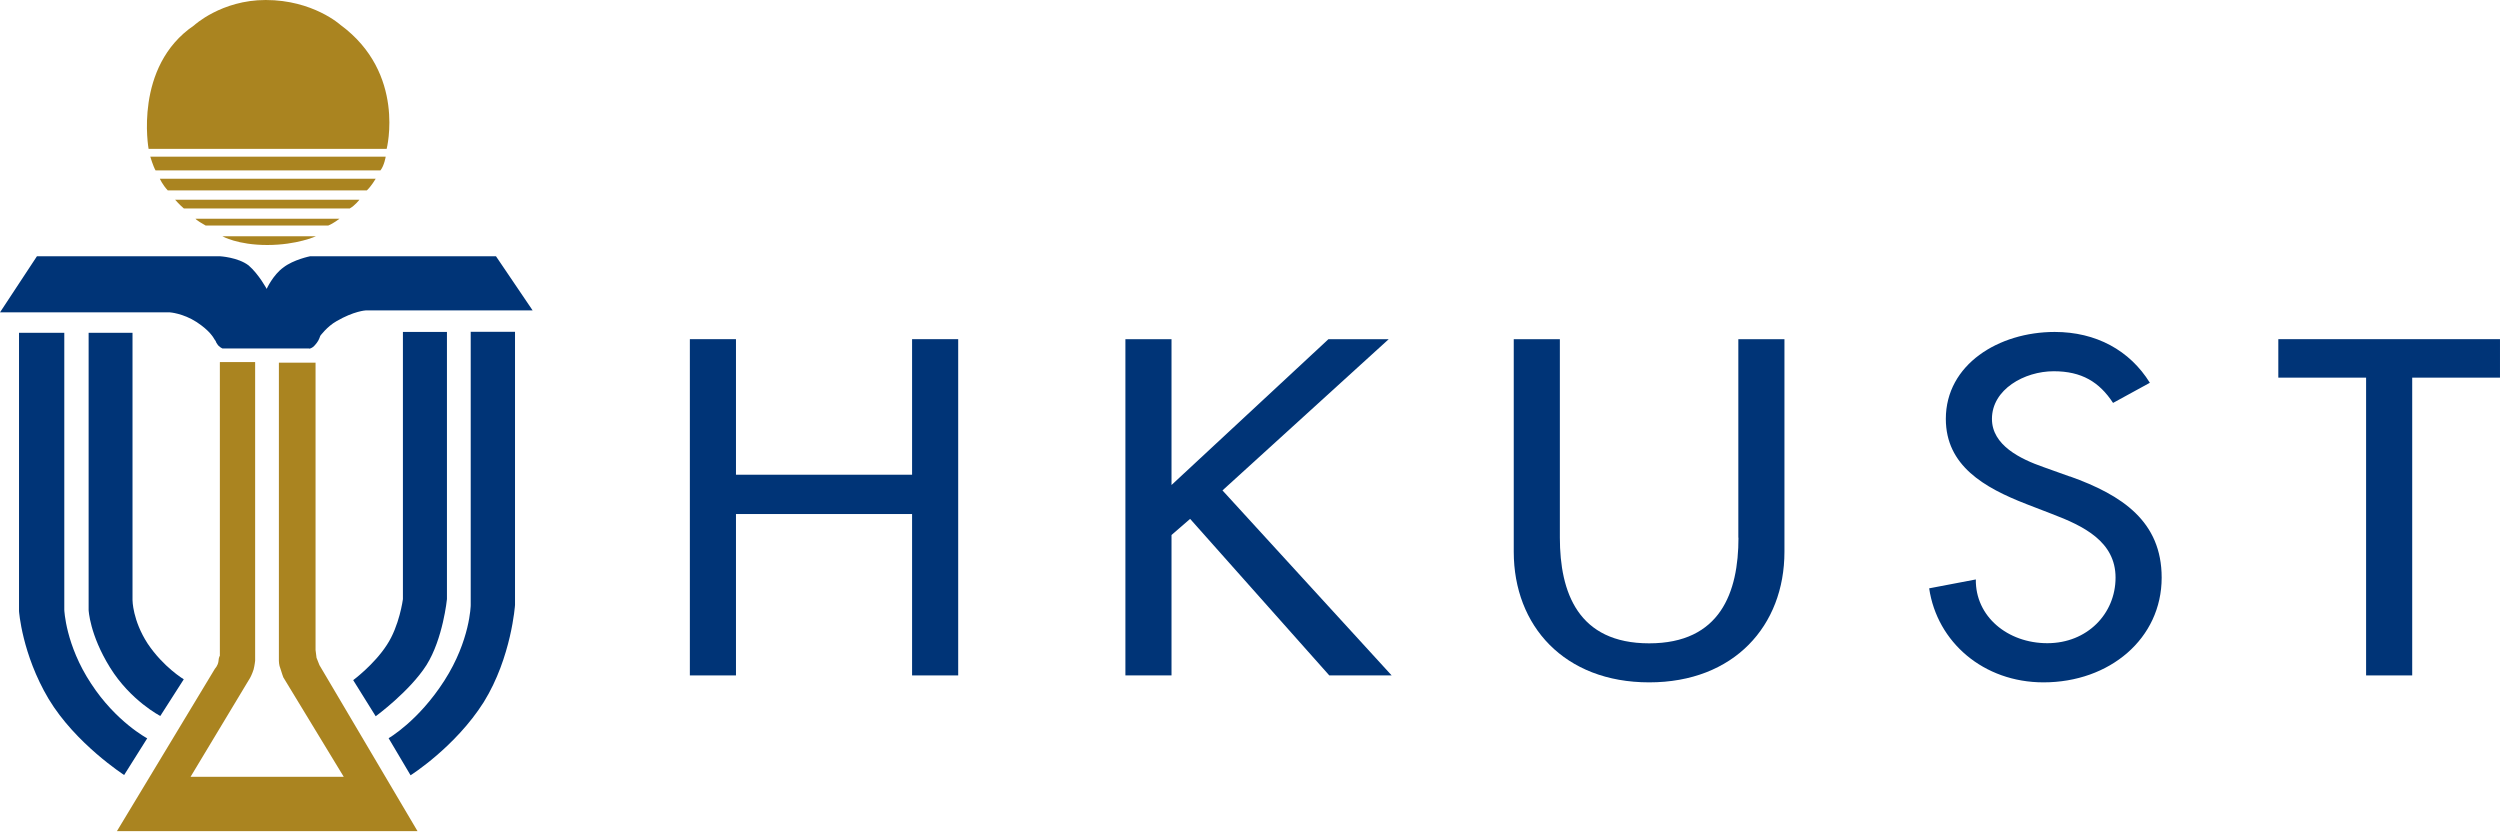
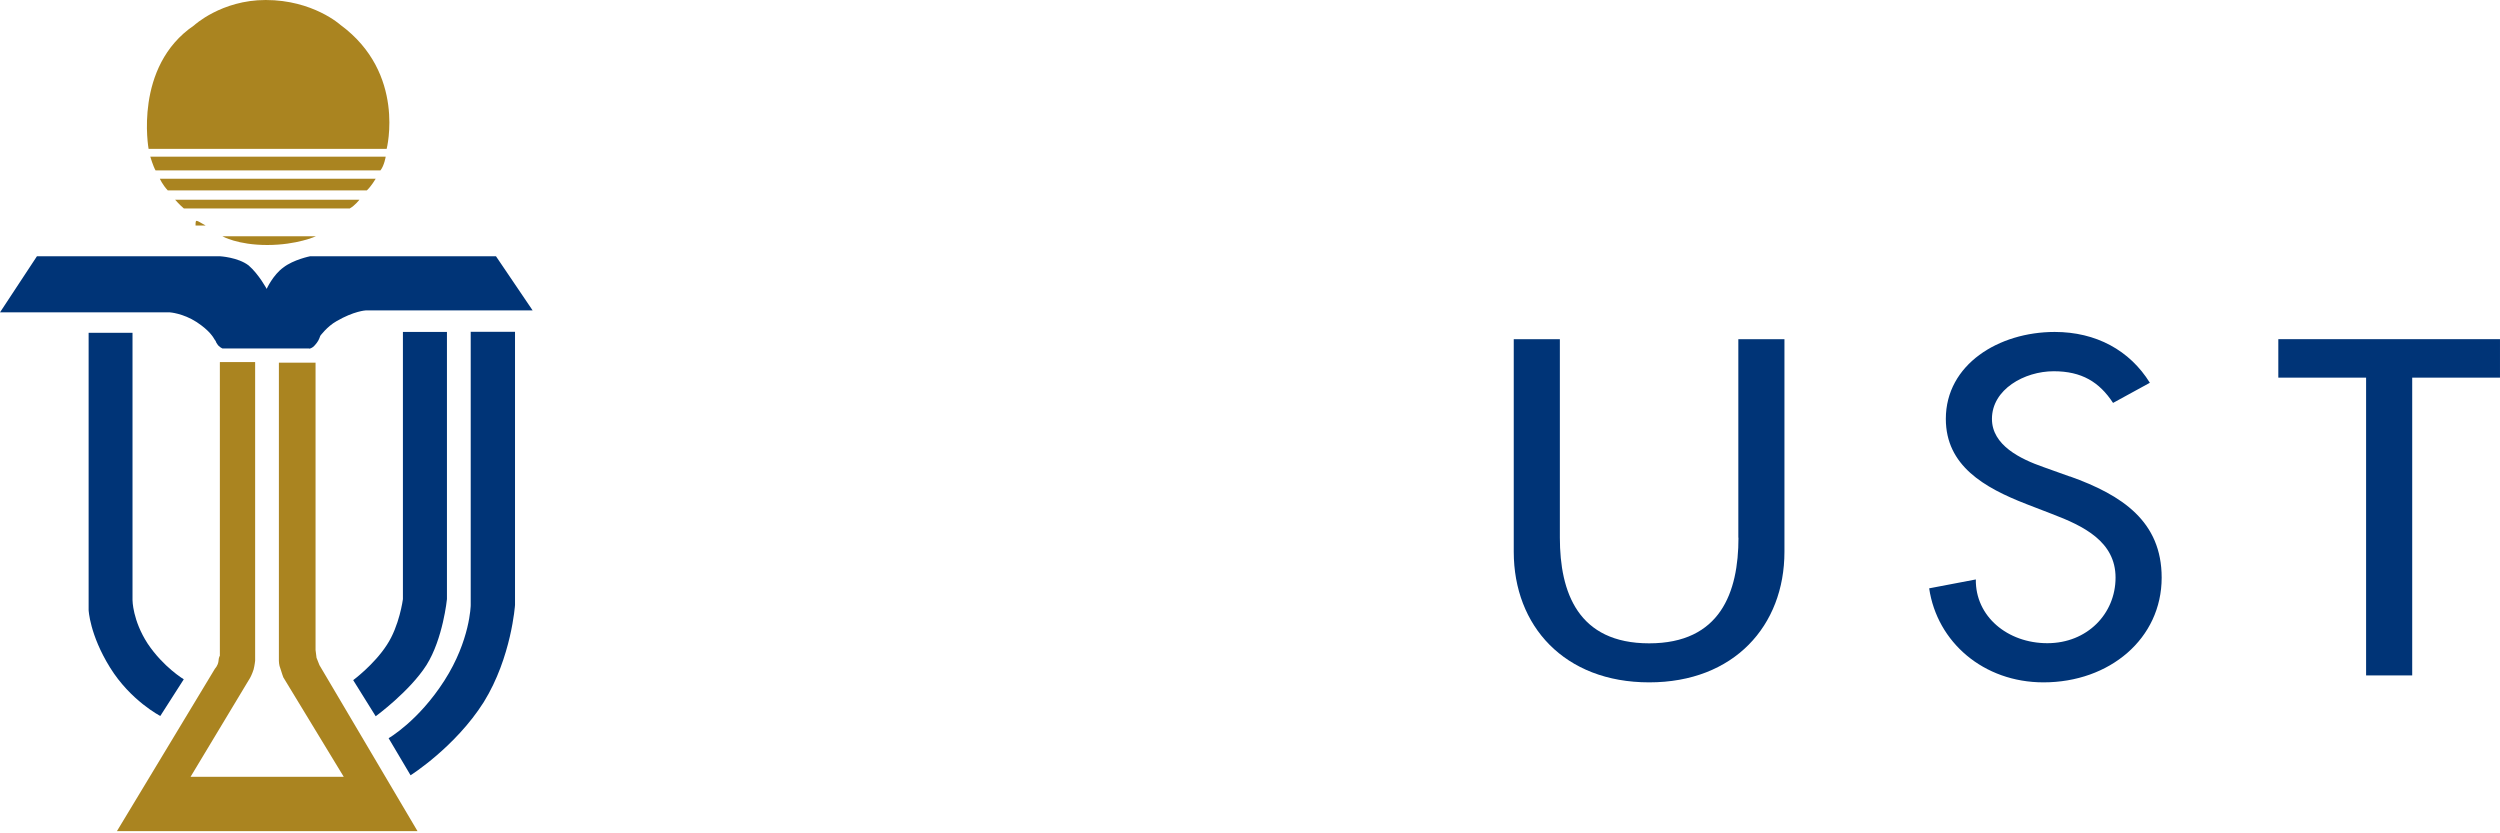
<svg xmlns="http://www.w3.org/2000/svg" width="180" height="60" viewBox="0 0 180 60" fill="none">
  <path d="M27.39 12.27C27.67 11.92 27.77 11.28 27.77 11.28H10.82C10.82 11.28 11.03 11.98 11.2 12.27H27.39Z" fill="#AA8420" />
  <path d="M26.41 13.71C26.72 13.43 27.05 12.87 27.05 12.87H11.51C11.51 12.87 11.69 13.29 12.08 13.71H26.41Z" fill="#AA8420" />
  <path d="M25.179 15.01C25.559 14.8 25.879 14.38 25.879 14.38H12.609C12.609 14.38 12.919 14.74 13.239 15.01H25.189H25.179Z" fill="#AA8420" />
-   <path d="M23.63 16.24C24.01 16.09 24.44 15.75 24.44 15.75H14.08C14.08 15.75 14.08 15.83 14.81 16.24H23.62H23.63Z" fill="#AA8420" />
+   <path d="M23.63 16.24H14.08C14.08 15.75 14.08 15.83 14.81 16.24H23.62H23.63Z" fill="#AA8420" />
  <path d="M16.01 17.01C16.01 17.01 17.1 17.64 19.24 17.64C21.38 17.64 22.75 17.01 22.75 17.01H16.01V17.01Z" fill="#AA8420" />
  <path d="M15.83 18.45C15.83 18.45 17.13 18.52 17.9 19.11C18.64 19.75 19.2 20.8 19.2 20.8C19.2 20.8 19.66 19.79 20.4 19.26C21.13 18.69 22.33 18.45 22.33 18.45H35.71L38.35 22.35H26.33C26.33 22.35 25.49 22.39 24.22 23.13C23.55 23.51 23.06 24.18 23.06 24.18C23.06 24.18 22.96 24.5 22.82 24.67C22.68 24.85 22.57 24.99 22.41 25.06C22.23 25.14 22.27 25.09 22.27 25.09H16.02C16.02 25.09 15.77 24.99 15.64 24.77C15.49 24.56 15.6 24.63 15.46 24.46C15.35 24.28 15.11 23.82 14.16 23.19C13.17 22.55 12.23 22.49 12.23 22.49H0L2.66 18.45H15.83V18.45Z" fill="#003477" />
  <path d="M6.381 23.97V43.92C6.381 43.92 6.451 45.69 7.921 48.06C9.401 50.45 11.541 51.55 11.541 51.55L13.231 48.91C13.231 48.91 11.761 48.03 10.631 46.34C9.541 44.66 9.541 43.21 9.541 43.21V23.96H6.381V23.97Z" fill="#003477" />
  <path d="M29.01 23.9V43.14C29.01 43.14 28.76 45.07 27.85 46.44C26.94 47.85 25.43 48.97 25.43 48.97L27.05 51.57C27.05 51.57 29.5 49.78 30.71 47.88C31.9 45.98 32.18 43.14 32.18 43.14V23.9H29.02H29.01Z" fill="#003477" />
-   <path d="M1.369 23.97V44C1.369 44 1.579 47.09 3.499 50.32C5.439 53.55 8.939 55.8 8.939 55.8L10.599 53.16C10.599 53.16 8.349 51.97 6.559 49.22C4.719 46.44 4.629 43.91 4.629 43.91V23.96H1.369V23.97Z" fill="#003477" />
  <path d="M15.83 26.08V47.22C15.83 47.22 15.75 47.3 15.73 47.61C15.69 47.93 15.48 48.14 15.48 48.14L8.42 59.84H30.06L23 47.89L22.79 47.36L22.72 46.8V26.11H20.08V47.58C20.08 47.58 20.08 47.89 20.19 48.14C20.26 48.39 20.4 48.77 20.4 48.77L24.75 55.93H13.72L18.01 48.8C18.01 48.8 18.15 48.55 18.26 48.2C18.34 47.88 18.37 47.57 18.37 47.57V26.07H15.84L15.83 26.08Z" fill="#AA8420" />
  <path d="M33.891 23.9V43.57C33.891 43.57 33.861 46.1 31.991 49.01C30.12 51.93 27.98 53.15 27.98 53.15L29.561 55.82C29.561 55.82 32.791 53.78 34.831 50.55C36.831 47.32 37.081 43.56 37.081 43.56V23.89H33.88L33.891 23.9Z" fill="#003477" />
  <path d="M10.699 10.72C10.699 10.72 9.609 4.79 13.969 1.83C13.969 1.83 15.939 0 19.129 0C22.539 0 24.509 1.79 24.509 1.79C29.249 5.27 27.839 10.72 27.839 10.72H10.699Z" fill="#AA8420" />
-   <path d="M65.67 34.18H52.99V24.42H49.67V48.63H52.99V37.01H65.67V48.63H68.99V24.42H65.67V34.18Z" fill="#003477" />
-   <path d="M99.989 24.42H95.649L84.349 34.92V24.42H81.029V48.63H84.349V38.52L85.689 37.36L95.709 48.63H100.199L88.019 35.31L99.989 24.42Z" fill="#003477" />
  <path d="M125.17 38.71C125.17 42.66 123.86 46.32 118.74 46.32C113.62 46.32 112.31 42.66 112.31 38.71V24.42H108.99V39.73C108.99 45.06 112.63 49.13 118.74 49.13C124.85 49.13 128.48 45.05 128.48 39.73V24.42H125.16V38.71H125.17Z" fill="#003477" />
  <path d="M149.03 34.31L147.13 33.63C145.47 33.05 143.42 32.06 143.42 30.16C143.42 28.04 145.75 26.73 147.87 26.73C149.88 26.73 151.15 27.5 152.14 29.01L154.79 27.56C153.34 25.22 150.91 23.9 147.94 23.9C143.91 23.9 140.1 26.24 140.1 30.16C140.1 33.53 142.86 35.11 145.89 36.29L147.73 37C150.02 37.87 152.32 38.99 152.32 41.59C152.32 44.19 150.28 46.31 147.41 46.31C144.54 46.31 142.22 44.38 142.26 41.72L138.9 42.36C139.47 46.24 142.82 49.13 147.13 49.13C151.89 49.13 155.64 45.98 155.64 41.59C155.64 37.55 152.81 35.65 149.03 34.3V34.31Z" fill="#003477" />
  <path d="M164.039 24.42V27.19H170.359V48.63H173.679V27.19H179.999V24.42H164.039Z" fill="#003477" />
</svg>